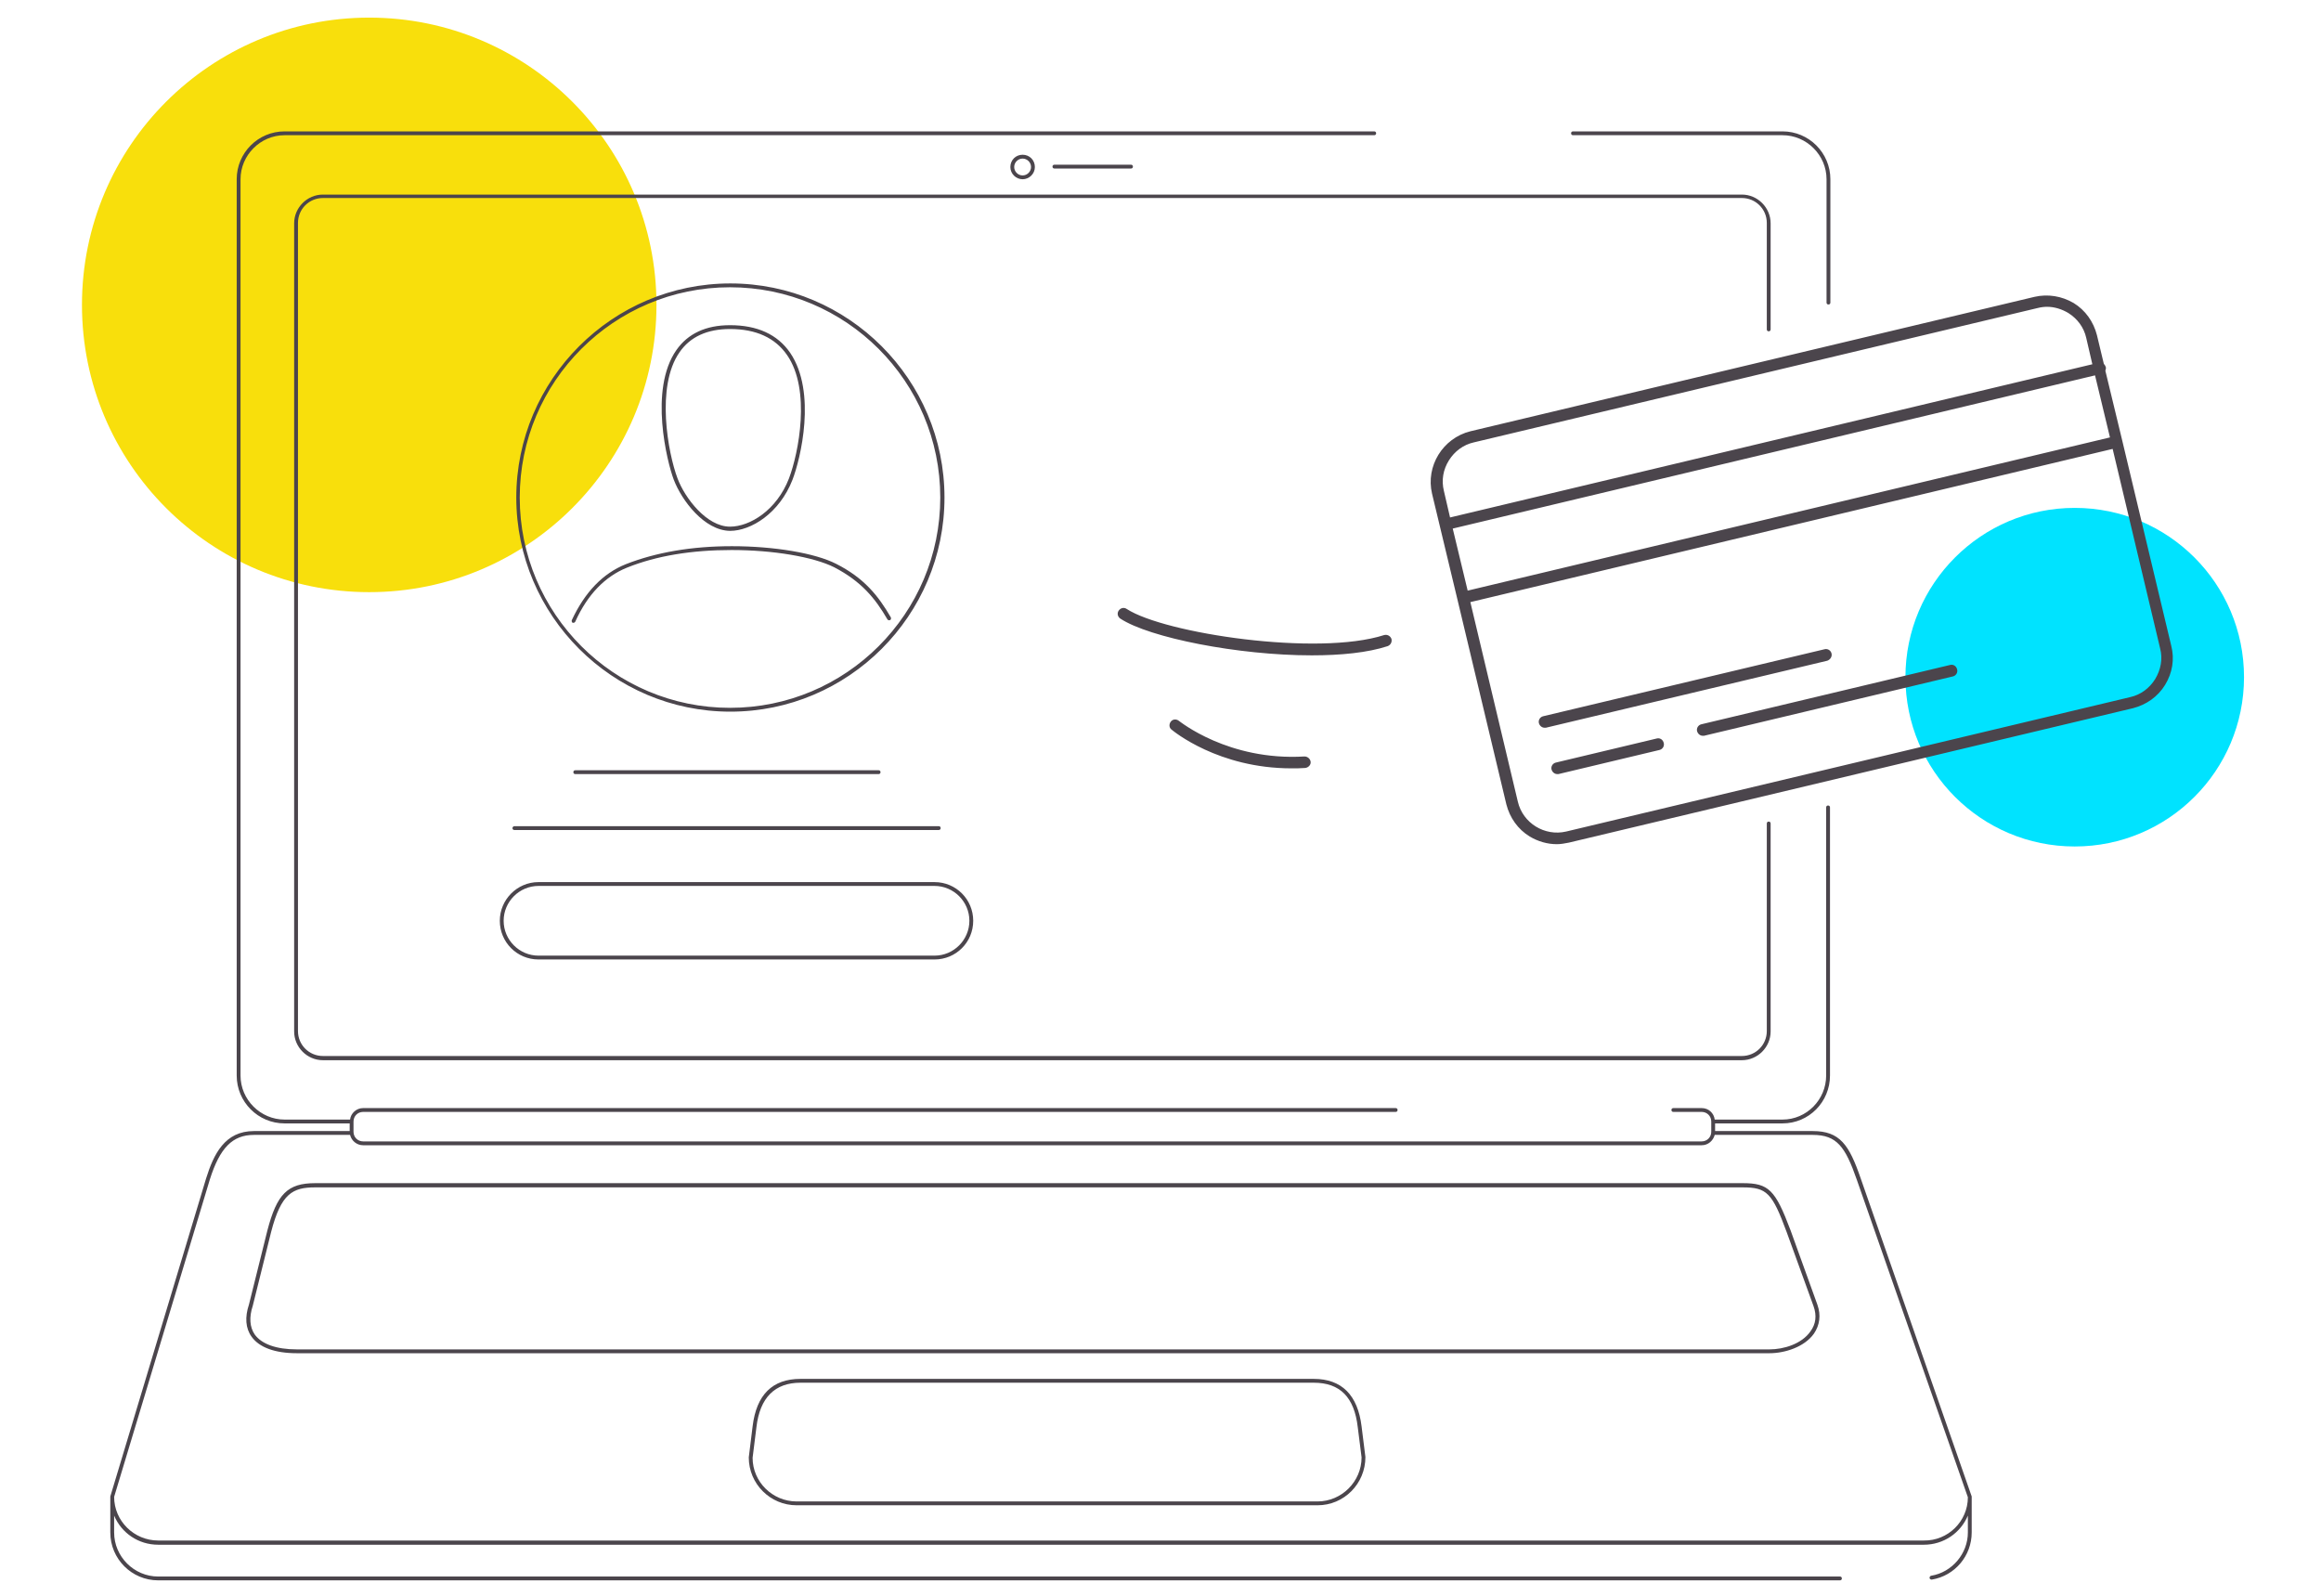
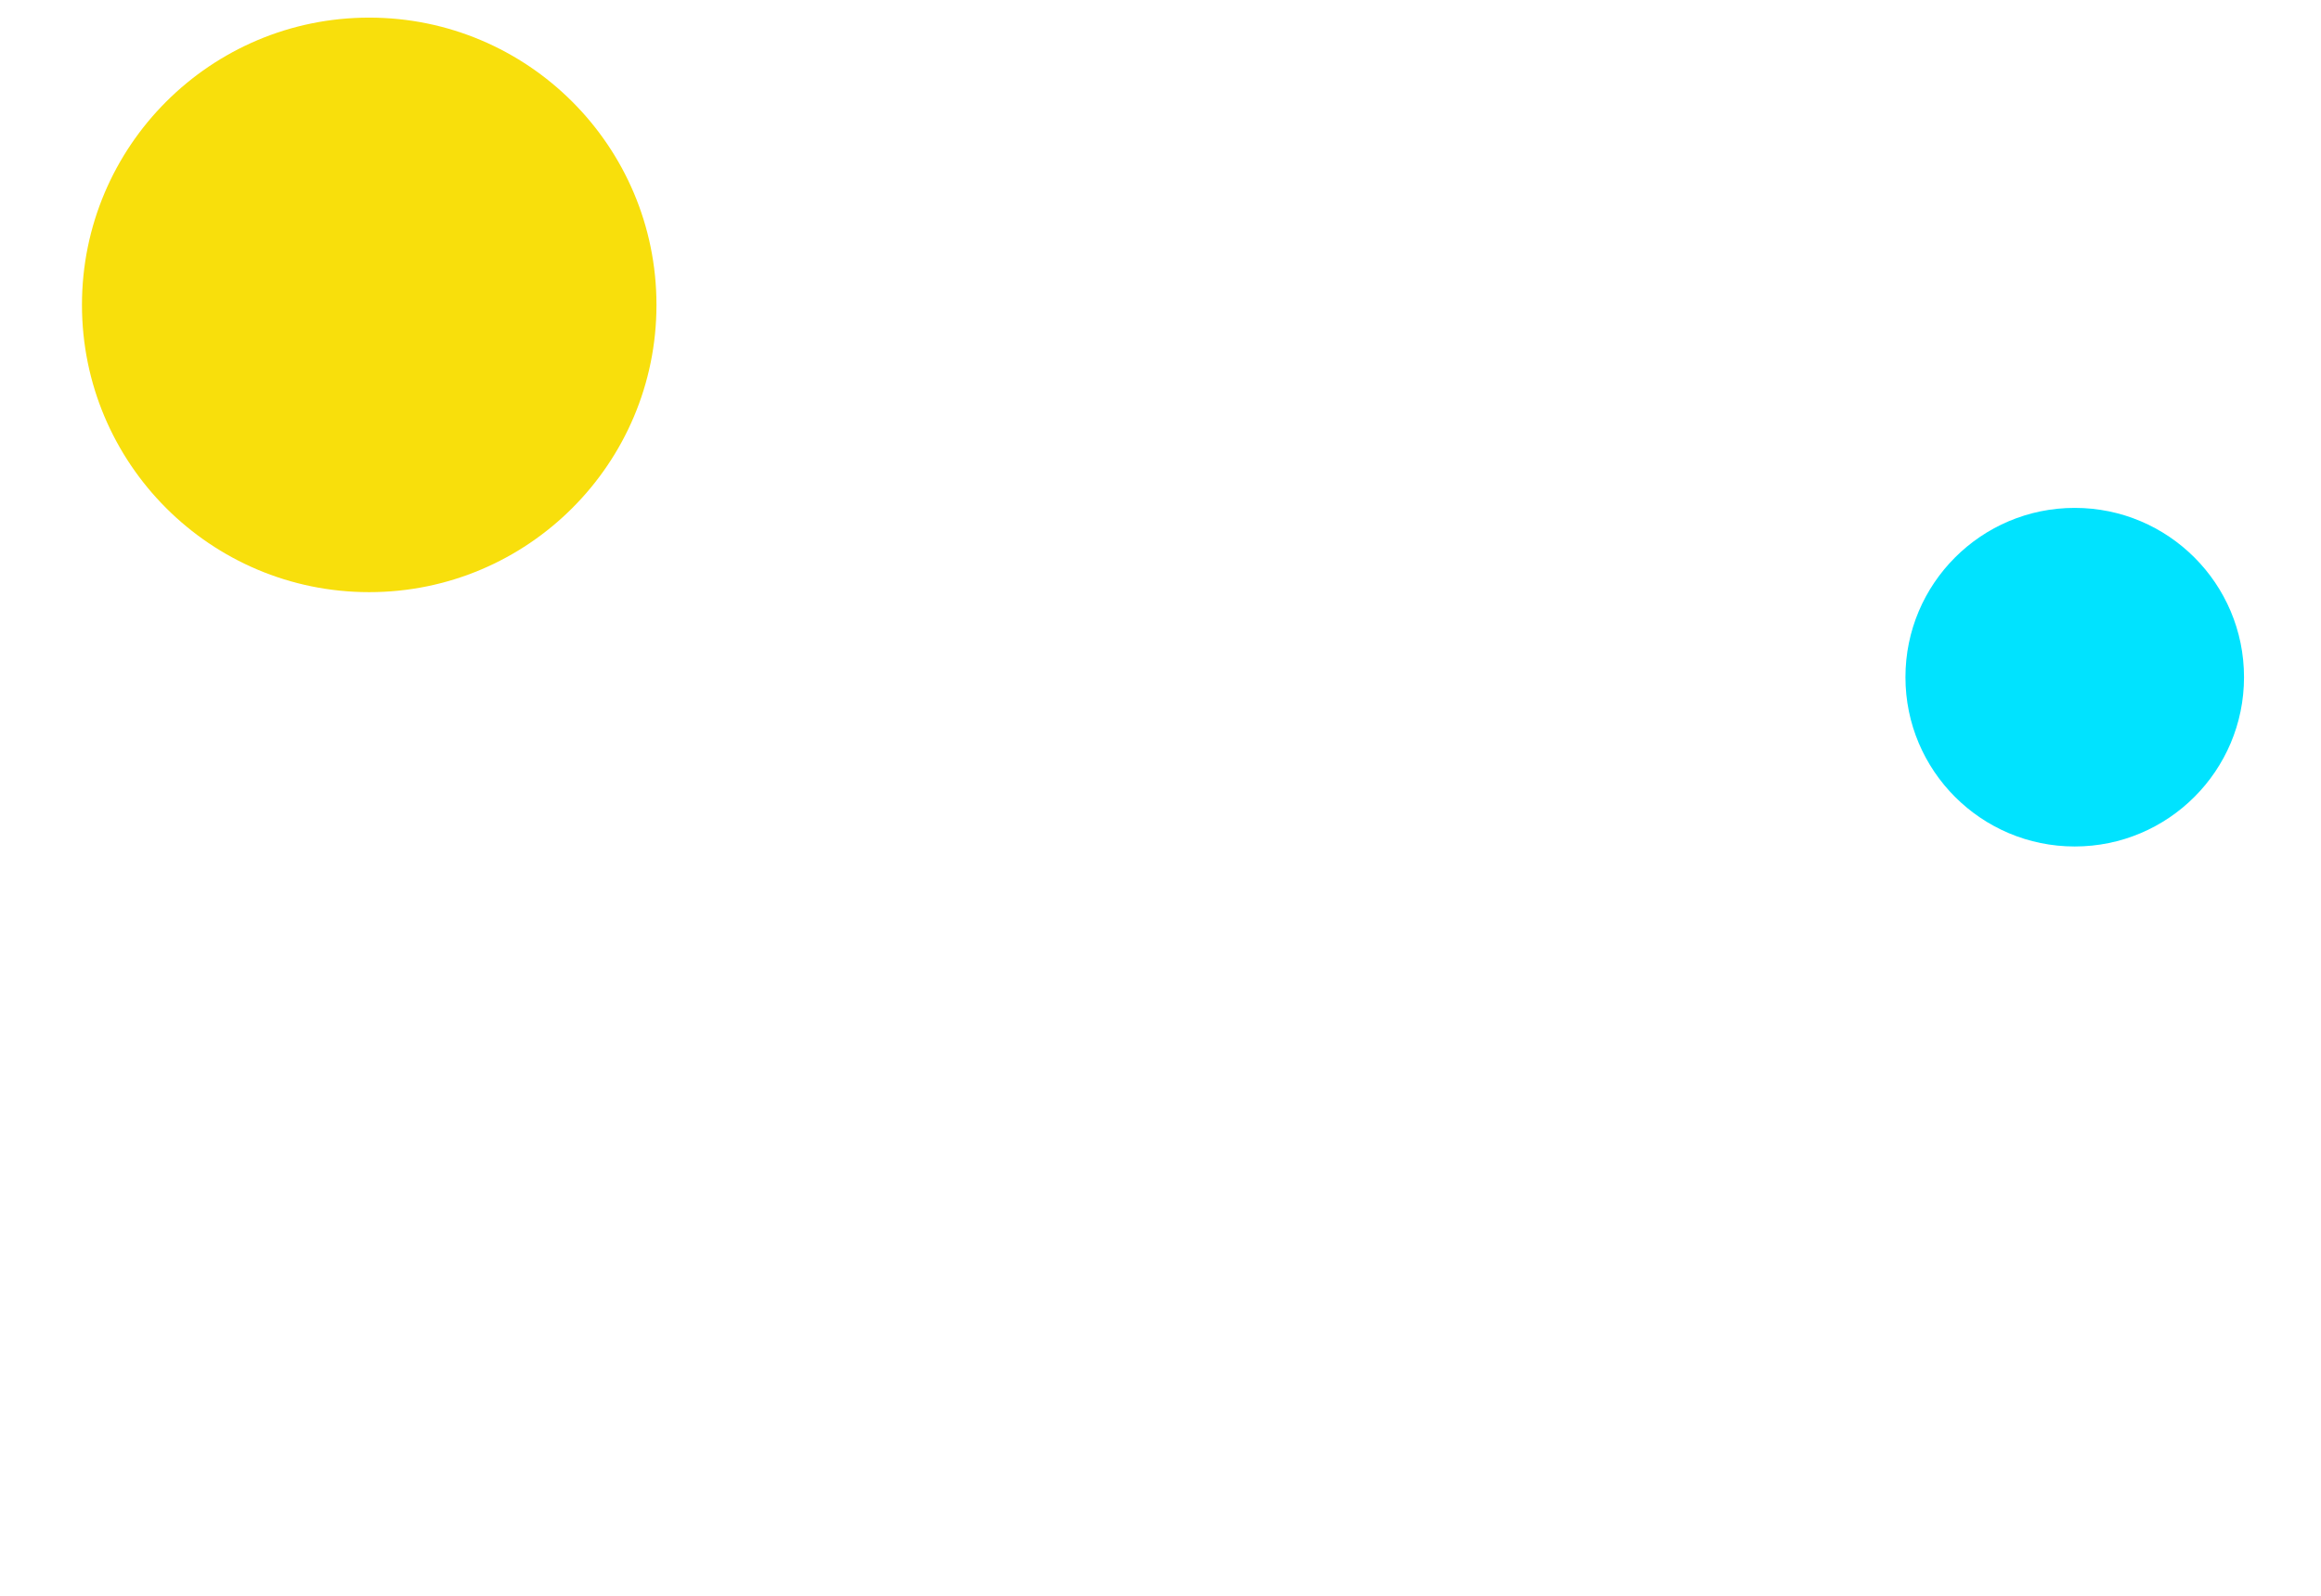
<svg xmlns="http://www.w3.org/2000/svg" version="1.1" id="Layer_1" x="0px" y="0px" viewBox="0 0 606 416.7" style="enable-background:new 0 0 606 416.7;" xml:space="preserve">
  <style type="text/css">
	.st0{fill:#F8DF0C;}
	.st1{fill:#00E3FF;}
	.st2{fill:#4B454C;}
</style>
  <circle id="illustration-bg2" class="st0" cx="96.4" cy="79.6" r="75" />
  <circle id="illustration-bg1" class="st1" cx="541.7" cy="176.8" r="44.2" />
-   <path id="illustration" class="st2" d="M410.2,34.8c0-0.3,0.2-0.5,0.5-0.5h54.7c6.9,0,12.5,5.6,12.5,12.5V79c0,0.3-0.2,0.5-0.5,0.5  s-0.5-0.2-0.5-0.5V46.8c0-6.3-5.2-11.5-11.5-11.5h-54.7C410.4,35.3,410.2,35.1,410.2,34.8z M485.8,307.6l29,83.1v0.1v9.3  c0,6.1-4.4,11.3-10.4,12.3c0,0-0.1,0-0.1,0c-0.2,0-0.5-0.2-0.5-0.4c0-0.3,0.1-0.5,0.4-0.6c5.5-0.9,9.6-5.8,9.6-11.3v-4.4  c-1.9,4.5-6.3,7.6-11.5,7.6h-461c-5.2,0-9.6-3.1-11.5-7.6v4.4c0,6.3,5.2,11.5,11.5,11.5h439.1c0.3,0,0.5,0.2,0.5,0.5  s-0.2,0.5-0.5,0.5H41.3c-6.9,0-12.5-5.6-12.5-12.5v-9.3l0-0.1l25-83c2-6.4,4.9-12.4,12.5-12.4h25v-2h-17c-6.9,0-12.5-5.6-12.5-12.5  v-234c0-6.9,5.6-12.5,12.5-12.5h284.5c0.3,0,0.5,0.2,0.5,0.5s-0.2,0.5-0.5,0.5H74.3c-6.3,0-11.5,5.2-11.5,11.5v234  c0,6.3,5.2,11.5,11.5,11.5h17.1c0.2-1.7,1.7-3,3.4-3h269.6c0.3,0,0.5,0.2,0.5,0.5s-0.2,0.5-0.5,0.5H94.8c-1.4,0-2.5,1.1-2.5,2.5v2.7  c0,1.4,1.1,2.5,2.5,2.5h349.5c1.4,0,2.5-1.1,2.5-2.5v-2.7c0-1.4-1.1-2.5-2.5-2.5h-7.4c-0.3,0-0.5-0.2-0.5-0.5s0.2-0.5,0.5-0.5h7.4  c1.8,0,3.2,1.3,3.4,3h17.7c6.3,0,11.4-5.2,11.4-11.5v-70c0-0.3,0.2-0.5,0.5-0.5s0.5,0.2,0.5,0.5v70c0,6.9-5.5,12.5-12.4,12.5h-17.6  v2h25.5C480.4,295.3,482.8,298.9,485.8,307.6z M513.8,390.9l-29-82.9c-3-8.6-5.2-11.7-11.5-11.7h-25.6c-0.4,1.5-1.7,2.7-3.4,2.7  H94.8c-1.6,0-3-1.1-3.4-2.7H66.3c-5.6,0-8.9,3.4-11.5,11.6l-25,82.9c0,6.3,5.2,11.4,11.5,11.4h461  C508.6,402.3,513.8,397.2,513.8,390.9z M150.2,201.1c-0.3,0-0.5,0.2-0.5,0.5s0.2,0.5,0.5,0.5h79.2c0.3,0,0.5-0.2,0.5-0.5  s-0.2-0.5-0.5-0.5H150.2z M133.8,216.2c0,0.3,0.2,0.5,0.5,0.5h110.8c0.3,0,0.5-0.2,0.5-0.5s-0.2-0.5-0.5-0.5H134.3  C134.1,215.7,133.8,215.9,133.8,216.2z M140.6,230.3H244c5.6,0,10.1,4.5,10.1,10.1c0,5.6-4.5,10.1-10.1,10.1H140.6  c-5.6,0-10.1-4.5-10.1-10.1C130.5,234.9,135,230.3,140.6,230.3z M131.5,240.4c0,5,4.1,9.1,9.1,9.1H244c5,0,9.1-4.1,9.1-9.1  c0-5-4.1-9.1-9.1-9.1H140.6C135.6,231.3,131.5,235.4,131.5,240.4z M295.3,44c0.3,0,0.5-0.2,0.5-0.5s-0.2-0.5-0.5-0.5h-20  c-0.3,0-0.5,0.2-0.5,0.5s0.2,0.5,0.5,0.5H295.3z M267,46.8c-1.7,0-3.2-1.4-3.2-3.2s1.4-3.2,3.2-3.2s3.2,1.4,3.2,3.2  S268.7,46.8,267,46.8z M267,45.8c1.2,0,2.2-1,2.2-2.2c0-1.2-1-2.2-2.2-2.2s-2.2,1-2.2,2.2C264.8,44.8,265.8,45.8,267,45.8z   M461.8,86.5c0.3,0,0.5-0.2,0.5-0.5V58.3c0-4.1-3.4-7.5-7.5-7.5H84.3c-4.1,0-7.5,3.4-7.5,7.5v211c0,4.1,3.4,7.5,7.5,7.5h370.5  c4.1,0,7.5-3.4,7.5-7.5V215c0-0.3-0.2-0.5-0.5-0.5s-0.5,0.2-0.5,0.5v54.2c0,3.6-2.9,6.5-6.5,6.5H84.3c-3.6,0-6.5-2.9-6.5-6.5v-211  c0-3.6,2.9-6.5,6.5-6.5h370.5c3.6,0,6.5,2.9,6.5,6.5V86C461.3,86.3,461.5,86.5,461.8,86.5z M190.7,185.8  c-30.8,0-55.9-25.1-55.9-55.9s25.1-55.9,55.9-55.9s55.9,25.1,55.9,55.9S221.5,185.8,190.7,185.8z M245.5,129.9  c0-30.3-24.6-54.9-54.9-54.9s-54.9,24.6-54.9,54.9s24.6,54.9,54.9,54.9S245.5,160.2,245.5,129.9z M232.6,161.2  c-3.3-5.7-7-10.3-14.3-14c-5.5-2.8-16.2-4.6-27.2-4.6c-10.5,0-19.8,1.6-27.7,4.7c-6,2.4-10.7,7.3-14.1,14.6c-0.1,0.3,0,0.5,0.2,0.7  c0.1,0,0.1,0,0.2,0c0.2,0,0.4-0.1,0.5-0.3c3.2-7.1,7.8-11.8,13.5-14.1c7.7-3.1,16.9-4.6,27.3-4.6c10.9,0,21.4,1.8,26.8,4.5  c7.1,3.7,10.7,8.1,13.9,13.6c0.1,0.2,0.4,0.3,0.7,0.2C232.6,161.8,232.7,161.5,232.6,161.2z M175.9,125.2  c-1.7-4.5-6.5-23.5,0.7-33.8c3-4.3,7.7-6.5,14-6.5c7.1,0,12.4,2.4,15.7,7.2c7,10.3,2.7,27.8,0.6,33.2c-3.4,8.7-10.8,13.3-16.3,13.3  C183.9,138.5,178,130.7,175.9,125.2z M176.9,124.9c1.9,5.1,7.6,12.6,13.7,12.6c5.2,0,12.2-4.3,15.4-12.6c2.5-6.6,5.8-23.1-0.5-32.2  c-3.1-4.5-8.1-6.8-14.9-6.8c-5.9,0-10.4,2-13.2,6.1C171.2,100.9,174.4,118.3,176.9,124.9z M362.3,168.7c0.8-0.3,1.2-1.1,1-1.9  c-0.3-0.8-1.1-1.2-1.9-1c-17.4,5.6-57.3-0.4-67.2-6.8c-0.7-0.5-1.6-0.3-2.1,0.4c-0.5,0.7-0.3,1.6,0.4,2.1c7.6,5,30.8,9.6,50,9.6  C350.1,171.1,357.1,170.4,362.3,168.7z M307.8,188.2c-0.6-0.5-1.6-0.5-2.1,0.2c-0.5,0.6-0.5,1.6,0.2,2.1  c0.5,0.4,12.2,10.1,31.3,10.1c1.2,0,2.4,0,3.6-0.1c0.8-0.1,1.5-0.8,1.4-1.6c-0.1-0.8-0.8-1.4-1.6-1.4  C320.7,198.7,308,188.3,307.8,188.2z M474.5,340.6c1,2.8,0.6,5.4-0.9,7.6c-2.5,3.5-7.6,5.1-11.6,5.1H77.5c-5.7,0-9.8-1.5-11.8-4.3  c-1.6-2.2-1.8-5.1-0.7-8.4l4.8-19.3c2.5-9.6,5.3-12.4,12.5-12.4H455c6.8,0,8.5,1.7,12.5,12.3L474.5,340.6z M473.5,341l-7-19.3  c-3.8-10.3-5.2-11.7-11.5-11.7H82.3c-5.9,0-8.9,1.6-11.5,11.6L66,340.9c-1,3-0.8,5.6,0.5,7.5c1.8,2.5,5.6,3.9,11,3.9H462  c3.7,0,8.4-1.4,10.7-4.7C474.1,345.7,474.4,343.5,473.5,341z M355.5,372.4l1,8c0,7-5.6,12.6-12.5,12.6H208  c-6.9,0-12.5-5.6-12.5-12.5l1-8.1c1-8.3,5.2-12.4,12.5-12.4h134C350.3,360,354.5,364.2,355.5,372.4z M355.5,380.5l-1-7.9  c-0.9-7.8-4.6-11.6-11.5-11.6H209c-6.7,0-10.6,3.9-11.5,11.6l-1,8c0,6.3,5.2,11.4,11.5,11.4h136C350.3,392,355.5,386.8,355.5,380.5z   M565.3,178.8c-1.9,3.1-4.9,5.2-8.4,6.1L409.6,220c-1,0.2-2.1,0.4-3.1,0.4c-2.5,0-4.9-0.7-7.1-2c-3.1-1.9-5.2-4.9-6.1-8.4  l-12.8-53.6c0,0,0,0,0,0c0,0,0,0,0,0l-6.6-27.5c-1.7-7.2,2.8-14.5,10-16.3l147.3-35.1c3.5-0.8,7.1-0.2,10.2,1.6  c3.1,1.9,5.2,4.9,6.1,8.4l1.8,7.5c0.2,0.2,0.4,0.5,0.5,0.8c0.1,0.3,0,0.7-0.1,1l4.4,18.2c0,0,0,0,0,0s0,0,0,0l12.8,53.6  C567.8,172.1,567.2,175.7,565.3,178.8z M383.2,154.2l167.7-40L547,98l-167.7,40L383.2,154.2z M377,128.2l1.6,6.9l167.7-40l-1.6-6.9  c-0.6-2.7-2.3-5-4.7-6.5c-1.7-1-3.6-1.6-5.5-1.6c-0.8,0-1.6,0.1-2.4,0.3l-147.3,35.1c-2.7,0.6-5,2.3-6.5,4.7  C376.8,122.6,376.3,125.4,377,128.2z M564,169.3l-12.4-52.1l-167.7,40l12.4,52.1c1.3,5.6,7,9.1,12.6,7.8l147.3-35.1  c2.7-0.6,5-2.3,6.5-4.7C564.2,174.8,564.7,172,564,169.3z M478.2,170.6c-0.2-0.8-1-1.3-1.8-1.1L402.9,187c-0.8,0.2-1.3,1-1.1,1.8  c0.2,0.7,0.8,1.2,1.5,1.2c0.1,0,0.2,0,0.3,0l73.5-17.5C477.9,172.2,478.4,171.4,478.2,170.6z M432.6,192.8l-26.4,6.3  c-0.8,0.2-1.3,1-1.1,1.8c0.2,0.7,0.8,1.2,1.5,1.2c0.1,0,0.2,0,0.3,0l26.4-6.3c0.8-0.2,1.3-1,1.1-1.8  C434.2,193.1,433.4,192.6,432.6,192.8z M509.2,173.6l-65,15.5c-0.8,0.2-1.3,1-1.1,1.8c0.2,0.7,0.8,1.2,1.5,1.2c0.1,0,0.2,0,0.3,0  l65-15.5c0.8-0.2,1.3-1,1.1-1.8C510.8,173.9,510,173.4,509.2,173.6z" />
</svg>